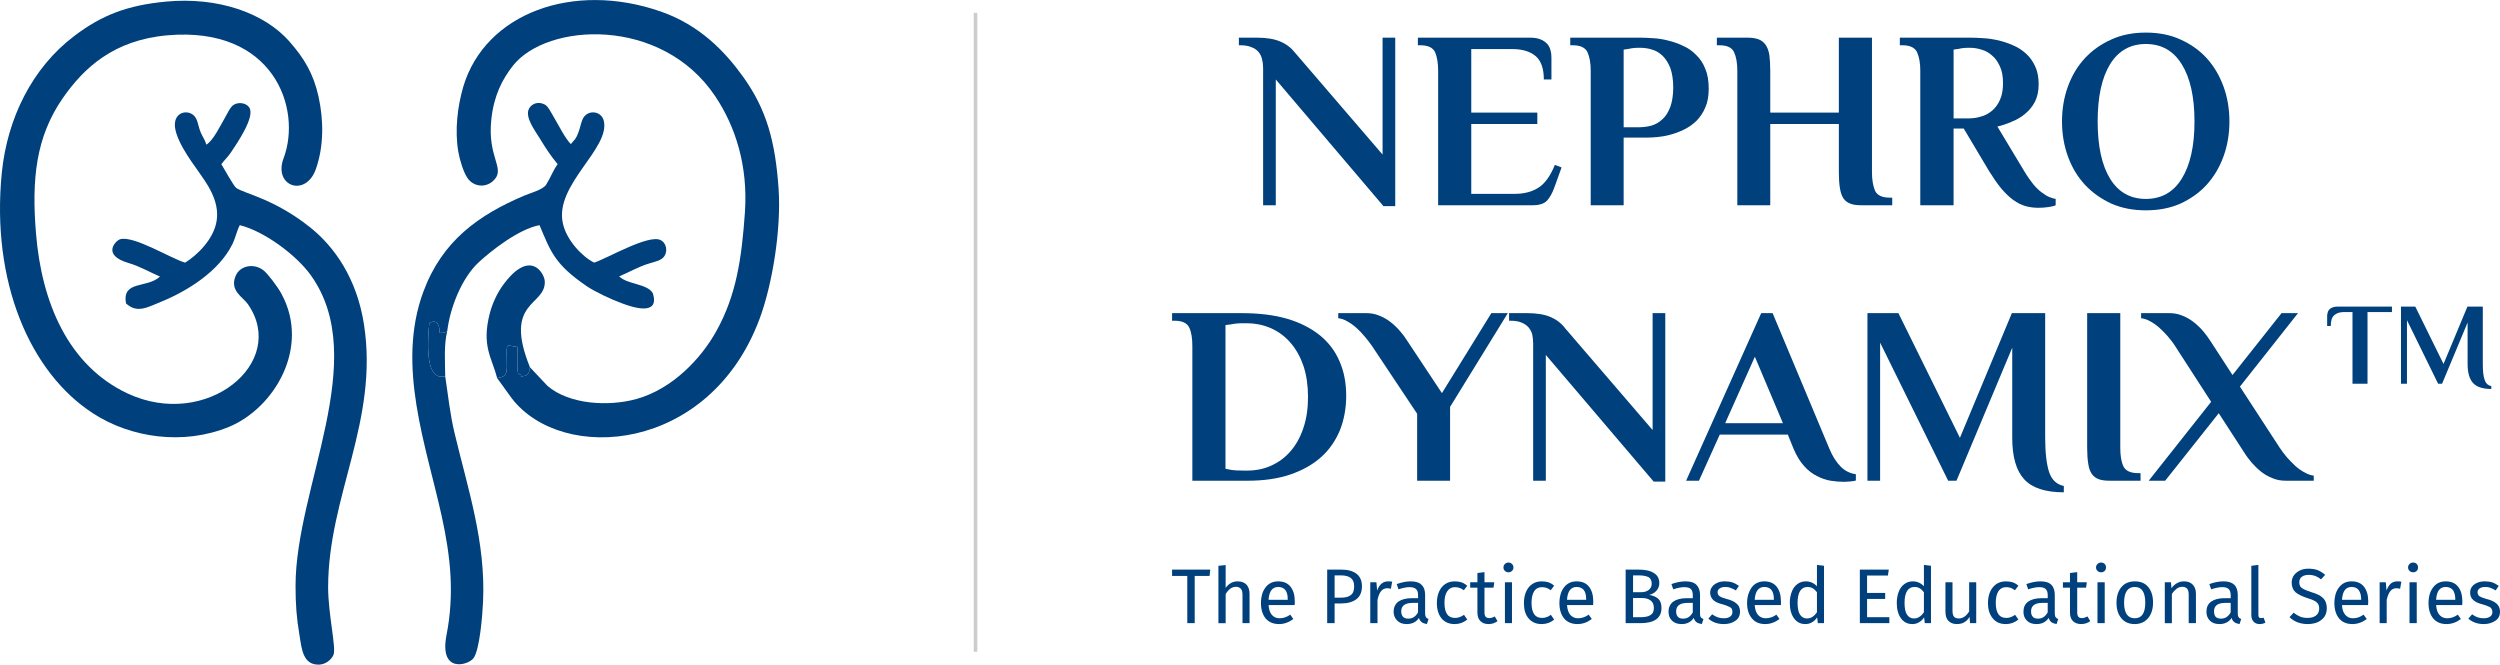
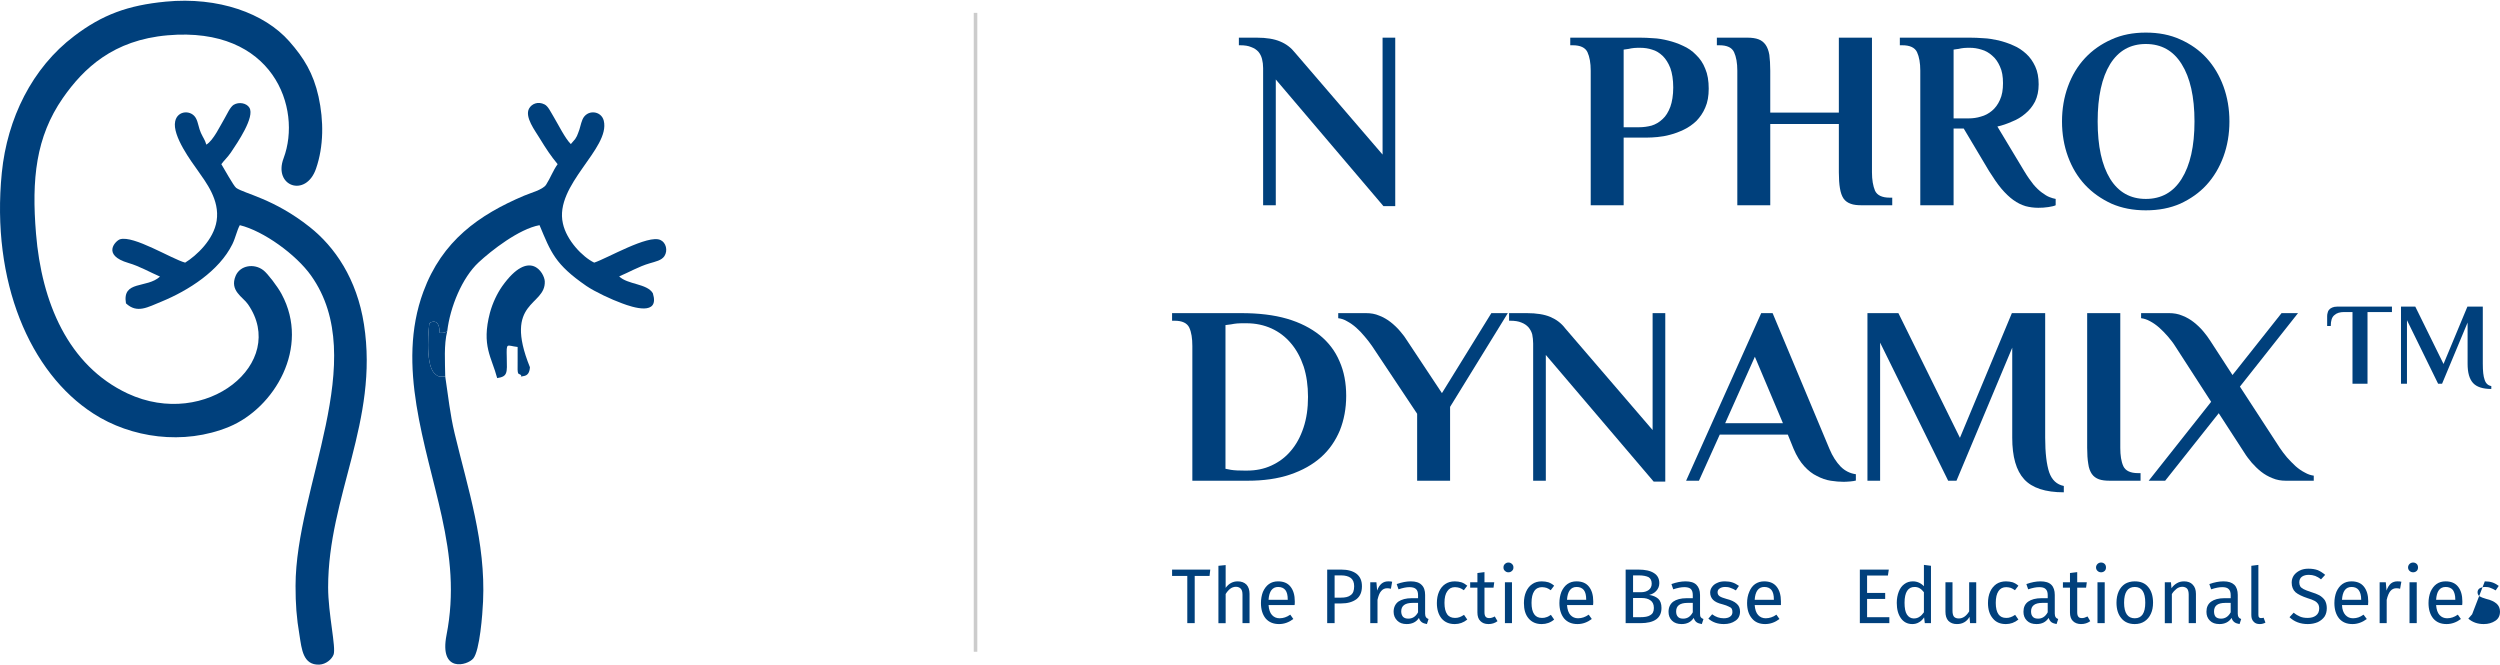
<svg xmlns="http://www.w3.org/2000/svg" xml:space="preserve" width="140.729mm" height="37.413mm" version="1.1" style="shape-rendering:geometricPrecision; text-rendering:geometricPrecision; image-rendering:optimizeQuality; fill-rule:evenodd; clip-rule:evenodd" viewBox="0 0 13813 3672">
  <defs>
    <style type="text/css">
   
    .str0 {stroke:#CCCCCC;stroke-width:19.63}
    .fil0 {fill:none}
    .fil2 {fill:#00407C}
    .fil1 {fill:#00407C;fill-rule:nonzero}
   
  </style>
  </defs>
  <g id="Layer_x0020_1">
    <line class="fil0 str0" x1="5390" y1="71" x2="5390" y2="3601" />
    <path class="fil1" d="M7639 854l0 -646 70 0 0 931 -65 0 -595 -700 0 695 -70 0 0 -758c0,-18 -2,-34 -6,-50 -4,-15 -10,-28 -20,-40 -10,-11 -23,-20 -40,-26 -16,-7 -36,-10 -61,-10l-7 0 0 -42 99 0c53,0 96,7 129,21 34,14 61,35 83,63l483 562z" />
-     <path id="1" class="fil1" d="M8453 208c24,0 44,3 60,10 15,6 27,15 36,25 9,10 15,22 18,36 4,13 5,27 5,41l0 119 -42 0c0,-60 -15,-103 -45,-129 -31,-26 -74,-39 -130,-39l-226 0 0 351 365 0 0 63 -365 0 0 386 240 0c51,0 95,-11 131,-34 36,-23 66,-65 91,-126l37 14 -40 111c-11,30 -24,54 -40,72 -17,18 -44,26 -82,26l-520 0 0 -744c0,-42 -6,-76 -17,-102 -12,-25 -39,-38 -81,-38l-14 0 0 -42 619 0z" />
    <path id="2" class="fil1" d="M9062 264c-11,0 -22,0 -33,1 -12,1 -21,3 -30,5 -10,1 -20,3 -28,4l0 429 84 0c24,0 47,-3 70,-9 23,-7 43,-19 61,-36 18,-16 32,-39 43,-68 10,-28 16,-64 16,-107 0,-43 -6,-79 -16,-107 -11,-28 -25,-50 -42,-67 -18,-17 -37,-29 -59,-35 -21,-7 -43,-10 -66,-10zm0 -56c21,0 45,1 72,3 27,1 55,6 83,13 28,7 55,16 82,29 27,12 51,28 72,50 22,21 39,46 51,77 13,30 19,67 19,110 0,40 -6,75 -19,104 -12,29 -29,53 -49,74 -21,20 -44,36 -69,48 -25,12 -51,22 -75,28 -25,7 -49,11 -71,13 -22,2 -40,3 -54,3l-133 0 0 374 -182 0 0 -744c0,-42 -6,-76 -18,-102 -12,-25 -39,-38 -81,-38l-14 0 0 -42 386 0z" />
    <path id="3" class="fil1" d="M10160 208l183 0 0 744c0,42 6,76 17,102 12,25 39,38 81,38l14 0 0 42 -168 0c-25,0 -45,-2 -61,-8 -17,-6 -30,-15 -40,-29 -10,-15 -16,-33 -20,-57 -4,-23 -6,-53 -6,-88l0 -267 -379 0 0 449 -182 0 0 -744c0,-42 -6,-76 -18,-102 -12,-25 -38,-38 -81,-38l-14 0 0 -42 169 0c24,0 45,3 61,9 16,6 29,16 39,30 10,14 17,33 21,56 3,24 5,53 5,87l0 232 379 0 0 -414z" />
    <path id="4" class="fil1" d="M10885 264c-11,0 -23,0 -34,1 -11,1 -21,3 -29,5 -11,1 -20,3 -28,4l0 380 84 0c22,0 45,-3 67,-10 23,-6 43,-17 61,-32 18,-15 33,-35 44,-60 12,-26 17,-56 17,-93 0,-36 -5,-67 -17,-92 -11,-25 -25,-45 -43,-60 -18,-16 -37,-27 -59,-33 -22,-7 -43,-10 -63,-10zm-35 446l-56 0 0 424 -184 0 0 -744c0,-42 -6,-76 -18,-102 -12,-25 -39,-38 -81,-38l-14 0 0 -42 388 0c22,0 47,1 74,3 27,1 55,6 83,12 28,7 56,16 82,28 27,11 50,27 71,46 21,19 37,42 50,70 13,28 19,61 19,99 0,37 -7,68 -20,95 -14,27 -32,49 -54,67 -22,19 -46,33 -74,44 -27,12 -53,21 -80,27l148 246c18,30 35,54 51,74 16,19 32,34 47,45 15,11 29,20 42,25 12,5 24,8 34,10l0 35c-8,4 -21,7 -40,10 -19,3 -38,4 -56,4 -24,0 -47,-3 -70,-9 -23,-7 -46,-18 -68,-34 -22,-16 -44,-37 -66,-63 -22,-26 -44,-59 -68,-97l-140 -235z" />
    <path id="5" class="fil1" d="M12125 671c0,-137 -24,-242 -71,-317 -46,-74 -112,-111 -198,-111 -85,0 -151,37 -197,111 -46,75 -69,180 -69,317 0,137 23,242 69,317 46,74 112,111 197,111 86,0 152,-37 198,-111 47,-75 71,-180 71,-317zm-732 0c0,-69 11,-134 33,-194 22,-60 53,-112 94,-156 41,-44 90,-78 146,-103 57,-26 120,-38 190,-38 71,0 134,12 191,38 56,25 105,59 145,103 40,44 71,96 93,156 22,60 33,125 33,194 0,69 -11,134 -33,194 -22,60 -53,112 -93,156 -40,44 -89,78 -145,104 -57,25 -120,37 -191,37 -70,0 -133,-12 -190,-37 -56,-26 -105,-60 -146,-104 -41,-44 -72,-96 -94,-156 -22,-60 -33,-125 -33,-194z" />
    <path id="6" class="fil1" d="M6876 1786c-14,0 -27,0 -40,1 -12,1 -24,3 -34,5 -11,1 -22,3 -31,4l0 794c9,2 20,4 31,6 19,3 44,4 74,4l14 0c49,0 94,-9 135,-28 41,-19 77,-45 107,-81 30,-35 53,-77 70,-128 17,-51 25,-107 25,-170 0,-62 -8,-118 -24,-168 -17,-50 -40,-93 -70,-128 -30,-36 -66,-63 -107,-82 -42,-19 -88,-29 -139,-29l-11 0zm-18 -56c96,0 181,10 253,31 72,21 132,52 181,91 48,39 85,87 109,144 25,56 37,120 37,191 0,70 -12,133 -35,191 -24,57 -58,107 -104,148 -46,41 -103,73 -171,96 -68,23 -146,34 -234,34l-306 0 0 -744c0,-42 -5,-76 -17,-102 -12,-25 -39,-38 -81,-38l-14 0 0 -42 382 0z" />
    <path id="7" class="fil1" d="M7967 2172l273 -442 91 0 -319 518 0 408 -182 0 0 -370 -249 -374c-12,-18 -26,-35 -41,-53 -15,-18 -30,-34 -47,-49 -16,-14 -33,-26 -50,-35 -16,-10 -33,-15 -49,-17l0 -28 153 0c27,0 51,4 74,14 23,9 44,21 63,36 19,15 37,32 52,50 16,18 29,36 40,54l191 288z" />
    <path id="8" class="fil1" d="M9131 2376l0 -646 70 0 0 931 -64 0 -596 -700 0 695 -70 0 0 -758c0,-18 -2,-34 -5,-50 -4,-15 -11,-28 -21,-40 -10,-11 -23,-20 -39,-26 -16,-7 -37,-10 -61,-10l-7 0 0 -42 98 0c53,0 97,7 130,21 33,14 61,35 82,63l483 562z" />
    <path id="9" class="fil1" d="M10108 2480c17,41 38,73 62,98 24,24 53,38 84,42l0 35c-7,2 -18,4 -31,5 -14,1 -26,2 -36,2 -22,0 -47,-2 -72,-6 -26,-4 -51,-13 -76,-26 -25,-12 -48,-30 -70,-54 -22,-24 -42,-56 -59,-96l-32 -79 -376 0 -115 255 -71 0 415 -926 63 0 314 750zm-576 -142l319 0 -155 -367 -164 367z" />
    <path id="10" class="fil1" d="M11300 2418c0,85 8,149 22,191 15,43 42,68 81,76l0 35c-102,0 -175,-24 -219,-72 -44,-48 -66,-124 -66,-230l0 -497 -308 735 -46 0 -376 -763 0 763 -70 0 0 -926 171 0 340 689 287 -689 184 0 0 688z" />
    <path id="11" class="fil1" d="M11532 1730l183 0 0 744c0,42 5,76 17,102 12,25 39,38 81,38l14 0 0 42 -169 0c-24,0 -44,-2 -61,-8 -16,-6 -29,-15 -39,-29 -10,-15 -17,-33 -20,-57 -4,-23 -6,-53 -6,-88l0 -744z" />
    <path id="12" class="fil1" d="M12335 2072l271 -342 91 0 -321 406 220 338c12,18 25,35 40,53 16,18 32,34 48,49 16,14 33,26 51,35 17,10 34,15 49,17l0 28 -154 0c-26,0 -51,-4 -74,-14 -23,-9 -44,-21 -63,-36 -19,-15 -36,-32 -52,-50 -15,-18 -29,-36 -40,-54l-142 -219 -296 373 -91 0 345 -436 -199 -308c-11,-18 -25,-35 -40,-53 -16,-18 -31,-34 -48,-49 -16,-14 -33,-26 -50,-35 -18,-10 -34,-15 -50,-17l0 -28 154 0c26,0 51,4 74,14 23,9 44,21 63,36 19,15 37,32 52,50 15,18 29,36 40,54l122 188z" />
    <path class="fil1" d="M13216 1694l0 30 -135 0 0 396 -83 0 0 -396 -46 0c-23,0 -41,5 -54,17 -14,11 -20,31 -20,60l-20 0 0 -55c0,-6 1,-13 3,-19 1,-6 4,-12 8,-16 4,-5 10,-9 17,-12 7,-3 16,-5 27,-5l303 0z" />
    <path id="1" class="fil1" d="M13718 2010c0,40 3,69 10,88 6,20 19,32 37,35l0 16c-47,0 -81,-11 -101,-33 -20,-22 -30,-57 -30,-106l0 -228 -141 338 -22 0 -172 -351 0 351 -33 0 0 -426 79 0 156 317 132 -317 85 0 0 316z" />
    <polygon class="fil1" points="6687,3147 6683,3182 6601,3182 6601,3443 6560,3443 6560,3182 6476,3182 6476,3147 " />
    <path id="1" class="fil1" d="M6838 3212c21,0 37,6 49,18 11,12 17,29 17,51l0 162 -39 0 0 -157c0,-16 -3,-27 -10,-34 -6,-6 -15,-10 -26,-10 -12,0 -23,4 -32,11 -9,7 -17,16 -25,29l0 161 -40 0 0 -317 40 -4 0 126c17,-24 40,-36 66,-36z" />
    <path id="2" class="fil1" d="M7154 3323c0,7 0,13 -1,20l-144 0c2,25 8,43 19,55 11,12 25,18 42,18 11,0 21,-2 30,-5 9,-3 19,-8 29,-15l17 24c-24,18 -50,28 -79,28 -31,0 -56,-10 -74,-31 -17,-21 -26,-49 -26,-85 0,-23 4,-44 11,-62 8,-18 19,-33 33,-43 14,-10 31,-15 50,-15 30,0 53,9 69,29 16,20 24,47 24,82zm-39 -11c0,-23 -4,-40 -13,-52 -9,-11 -22,-17 -40,-17 -32,0 -50,24 -53,71l106 0 0 -2z" />
    <path id="3" class="fil1" d="M7411 3147c36,0 64,8 84,23 20,16 30,38 30,69 0,32 -10,56 -31,72 -21,15 -48,23 -83,23l-37 0 0 109 -41 0 0 -296 78 0zm-2 155c24,0 42,-4 54,-14 13,-9 19,-25 19,-49 0,-21 -6,-36 -19,-46 -12,-9 -30,-14 -53,-14l-36 0 0 123 35 0z" />
    <path id="4" class="fil1" d="M7670 3212c8,0 15,0 22,2l-7 39c-7,-2 -14,-3 -20,-3 -14,0 -25,5 -34,16 -9,10 -15,26 -20,48l0 129 -40 0 0 -226 34 0 4 46c6,-17 14,-30 25,-39 10,-8 22,-12 36,-12z" />
    <path id="5" class="fil1" d="M7874 3390c0,9 2,16 5,20 3,5 8,8 14,10l-9 28c-12,-2 -21,-5 -28,-10 -7,-5 -13,-13 -16,-24 -15,23 -38,34 -68,34 -22,0 -39,-6 -52,-19 -13,-13 -20,-29 -20,-49 0,-24 9,-43 26,-56 18,-12 42,-19 74,-19l35 0 0 -17c0,-16 -4,-27 -12,-34 -8,-7 -20,-10 -36,-10 -16,0 -36,4 -60,12l-10 -29c28,-10 54,-15 78,-15 26,0 46,6 59,19 14,13 20,32 20,56l0 103zm-93 28c23,0 41,-11 54,-35l0 -52 -30 0c-42,0 -63,16 -63,47 0,13 4,23 10,30 7,7 17,10 29,10z" />
    <path id="6" class="fil1" d="M8038 3212c13,0 25,2 36,5 12,4 22,10 33,19l-19 25c-8,-6 -16,-10 -24,-13 -7,-2 -16,-4 -25,-4 -18,0 -32,7 -42,22 -11,15 -16,36 -16,65 0,28 5,49 15,63 10,14 25,20 43,20 9,0 17,-1 25,-4 7,-2 15,-7 25,-13l18 26c-21,17 -44,25 -69,25 -31,0 -55,-10 -73,-31 -17,-21 -26,-49 -26,-85 0,-24 4,-45 12,-63 8,-18 19,-32 34,-42 15,-10 32,-15 53,-15z" />
    <path id="7" class="fil1" d="M8274 3432c-15,11 -31,16 -50,16 -20,0 -34,-6 -45,-17 -11,-11 -16,-27 -16,-47l0 -137 -40 0 0 -30 40 0 0 -51 39 -5 0 56 54 0 -4 30 -50 0 0 135c0,12 2,20 6,25 5,6 11,8 21,8 9,0 19,-3 30,-9l15 26z" />
    <path id="8" class="fil1" d="M8354 3217l0 226 -39 0 0 -226 39 0zm-20 -109c9,0 15,3 20,8 6,5 8,12 8,19 0,8 -2,14 -8,19 -5,5 -11,8 -20,8 -8,0 -14,-3 -19,-8 -6,-5 -8,-11 -8,-19 0,-7 2,-14 8,-19 5,-5 11,-8 19,-8z" />
    <path id="9" class="fil1" d="M8518 3212c14,0 26,2 37,5 11,4 22,10 32,19l-19 25c-8,-6 -15,-10 -23,-13 -8,-2 -16,-4 -25,-4 -18,0 -33,7 -43,22 -10,15 -15,36 -15,65 0,28 5,49 15,63 10,14 24,20 43,20 9,0 17,-1 24,-4 8,-2 16,-7 25,-13l18 26c-20,17 -43,25 -69,25 -30,0 -54,-10 -72,-31 -18,-21 -26,-49 -26,-85 0,-24 4,-45 12,-63 8,-18 19,-32 34,-42 14,-10 32,-15 52,-15z" />
    <path id="10" class="fil1" d="M8803 3323c0,7 0,13 -1,20l-144 0c2,25 8,43 19,55 11,12 25,18 42,18 11,0 21,-2 30,-5 9,-3 19,-8 29,-15l17 24c-24,18 -50,28 -79,28 -31,0 -56,-10 -74,-31 -17,-21 -26,-49 -26,-85 0,-23 4,-44 11,-62 8,-18 19,-33 33,-43 14,-10 31,-15 50,-15 30,0 53,9 69,29 16,20 24,47 24,82zm-39 -11c0,-23 -4,-40 -13,-52 -9,-11 -22,-17 -40,-17 -32,0 -50,24 -53,71l106 0 0 -2z" />
    <path id="11" class="fil1" d="M9112 3287c21,3 37,10 50,21 12,11 18,28 18,51 0,56 -39,84 -117,84l-81 0 0 -296 70 0c37,0 66,6 86,19 20,12 30,31 30,56 0,17 -6,31 -17,43 -10,11 -23,18 -39,22zm-89 -108l0 93 44 0c17,0 31,-4 42,-12 11,-8 17,-20 17,-35 0,-17 -6,-29 -17,-36 -12,-6 -30,-10 -53,-10l-33 0zm40 231c24,0 43,-3 55,-11 13,-7 20,-20 20,-40 0,-20 -7,-34 -19,-42 -12,-9 -28,-13 -48,-13l-48 0 0 106 40 0z" />
    <path id="12" class="fil1" d="M9393 3390c0,9 1,16 4,20 4,5 8,8 15,10l-9 28c-12,-2 -22,-5 -29,-10 -7,-5 -12,-13 -16,-24 -15,23 -37,34 -67,34 -22,0 -40,-6 -53,-19 -13,-13 -19,-29 -19,-49 0,-24 9,-43 26,-56 17,-12 42,-19 74,-19l34 0 0 -17c0,-16 -4,-27 -11,-34 -8,-7 -20,-10 -36,-10 -17,0 -37,4 -61,12l-10 -29c28,-10 54,-15 78,-15 27,0 47,6 60,19 13,13 20,32 20,56l0 103zm-93 28c23,0 40,-11 53,-35l0 -52 -29 0c-42,0 -63,16 -63,47 0,13 3,23 10,30 6,7 16,10 29,10z" />
    <path id="13" class="fil1" d="M9531 3212c15,0 29,2 41,6 13,4 24,11 36,19l-17 25c-10,-6 -20,-11 -30,-14 -9,-4 -19,-5 -29,-5 -13,0 -23,3 -30,8 -8,5 -12,12 -12,21 0,10 4,17 11,22 7,5 20,10 38,15 25,6 44,15 56,26 13,11 19,25 19,44 0,23 -9,40 -26,51 -17,12 -38,18 -63,18 -35,0 -63,-10 -86,-30l21 -24c20,15 41,22 64,22 15,0 27,-3 35,-9 9,-6 13,-15 13,-25 0,-8 -1,-14 -4,-19 -3,-5 -9,-9 -17,-12 -7,-4 -19,-8 -33,-12 -25,-6 -42,-14 -53,-25 -10,-10 -16,-24 -16,-40 0,-12 4,-23 11,-32 7,-10 17,-17 29,-22 12,-6 26,-8 42,-8z" />
    <path id="14" class="fil1" d="M9840 3323c0,7 0,13 0,20l-145 0c2,25 8,43 19,55 11,12 25,18 42,18 11,0 21,-2 30,-5 10,-3 19,-8 29,-15l17 24c-24,18 -50,28 -79,28 -31,0 -56,-10 -73,-31 -18,-21 -27,-49 -27,-85 0,-23 4,-44 12,-62 7,-18 18,-33 32,-43 15,-10 31,-15 50,-15 30,0 53,9 69,29 16,20 24,47 24,82zm-39 -11c0,-23 -4,-40 -13,-52 -9,-11 -22,-17 -40,-17 -32,0 -50,24 -53,71l106 0 0 -2z" />
-     <path id="15" class="fil1" d="M10078 3126l0 317 -34 0 -4 -32c-8,12 -17,21 -28,27 -11,7 -24,10 -37,10 -27,0 -48,-11 -63,-32 -15,-21 -23,-49 -23,-85 0,-23 4,-44 11,-62 7,-18 17,-32 31,-42 13,-10 29,-15 47,-15 23,0 44,9 61,27l0 -118 39 5zm-95 291c12,0 23,-3 31,-9 9,-5 17,-14 25,-25l0 -111c-7,-9 -15,-17 -24,-22 -8,-5 -18,-7 -28,-7 -18,0 -31,7 -41,22 -9,14 -14,36 -14,65 0,29 4,51 13,65 9,14 22,22 38,22z" />
    <polygon id="16" class="fil1" points="10436,3147 10431,3180 10316,3180 10316,3276 10416,3276 10416,3309 10316,3309 10316,3410 10439,3410 10439,3443 10276,3443 10276,3147 " />
    <path id="17" class="fil1" d="M10669 3126l0 317 -34 0 -4 -32c-8,12 -17,21 -28,27 -11,7 -24,10 -37,10 -27,0 -48,-11 -63,-32 -15,-21 -23,-49 -23,-85 0,-23 4,-44 11,-62 7,-18 17,-32 31,-42 13,-10 29,-15 47,-15 23,0 44,9 61,27l0 -118 39 5zm-95 291c12,0 23,-3 31,-9 9,-5 17,-14 25,-25l0 -111c-7,-9 -15,-17 -24,-22 -8,-5 -18,-7 -28,-7 -18,0 -31,7 -41,22 -9,14 -14,36 -14,65 0,29 4,51 13,65 9,14 22,22 38,22z" />
    <path id="18" class="fil1" d="M10919 3443l-34 0 -3 -35c-8,14 -18,24 -29,30 -12,7 -25,10 -41,10 -20,0 -35,-6 -47,-18 -11,-12 -16,-29 -16,-51l0 -162 39 0 0 158c0,15 3,26 8,32 6,7 15,10 27,10 22,0 41,-13 57,-39l0 -161 39 0 0 226z" />
    <path id="19" class="fil1" d="M11083 3212c13,0 26,2 37,5 11,4 22,10 32,19l-19 25c-8,-6 -16,-10 -23,-13 -8,-2 -16,-4 -25,-4 -19,0 -33,7 -43,22 -10,15 -15,36 -15,65 0,28 5,49 15,63 10,14 24,20 43,20 8,0 17,-1 24,-4 7,-2 16,-7 25,-13l18 26c-21,17 -44,25 -69,25 -31,0 -55,-10 -72,-31 -18,-21 -27,-49 -27,-85 0,-24 4,-45 12,-63 8,-18 20,-32 34,-42 15,-10 33,-15 53,-15z" />
    <path id="20" class="fil1" d="M11353 3390c0,9 2,16 5,20 3,5 8,8 14,10l-9 28c-11,-2 -21,-5 -28,-10 -7,-5 -12,-13 -16,-24 -15,23 -37,34 -67,34 -23,0 -40,-6 -53,-19 -13,-13 -19,-29 -19,-49 0,-24 8,-43 26,-56 17,-12 42,-19 73,-19l35 0 0 -17c0,-16 -4,-27 -12,-34 -7,-7 -19,-10 -35,-10 -17,0 -37,4 -61,12l-10 -29c28,-10 54,-15 78,-15 27,0 47,6 60,19 13,13 19,32 19,56l0 103zm-92 28c22,0 40,-11 53,-35l0 -52 -30 0c-41,0 -62,16 -62,47 0,13 3,23 10,30 6,7 16,10 29,10z" />
    <path id="21" class="fil1" d="M11549 3432c-15,11 -32,16 -51,16 -19,0 -34,-6 -45,-17 -11,-11 -16,-27 -16,-47l0 -137 -39 0 0 -30 39 0 0 -51 40 -5 0 56 53 0 -4 30 -49 0 0 135c0,12 2,20 6,25 4,6 11,8 21,8 8,0 18,-3 30,-9l15 26z" />
    <path id="22" class="fil1" d="M11629 3217l0 226 -40 0 0 -226 40 0zm-20 -109c8,0 15,3 20,8 5,5 7,12 7,19 0,8 -2,14 -7,19 -5,5 -12,8 -20,8 -8,0 -15,-3 -20,-8 -5,-5 -8,-11 -8,-19 0,-7 3,-14 8,-19 5,-5 12,-8 20,-8z" />
    <path id="23" class="fil1" d="M11795 3212c32,0 57,10 74,31 18,21 27,50 27,87 0,23 -4,44 -12,61 -8,18 -20,32 -35,42 -15,10 -33,15 -54,15 -32,0 -57,-11 -74,-32 -18,-21 -27,-50 -27,-86 0,-23 4,-44 12,-62 8,-18 20,-32 35,-42 15,-9 33,-14 54,-14zm0 31c-39,0 -59,29 -59,87 0,57 20,86 59,86 39,0 58,-29 58,-86 0,-58 -19,-87 -58,-87z" />
    <path id="24" class="fil1" d="M12067 3212c21,0 37,6 48,18 12,12 18,29 18,51l0 162 -40 0 0 -157c0,-16 -3,-27 -9,-34 -6,-6 -15,-10 -26,-10 -12,0 -23,4 -32,11 -9,7 -18,16 -26,29l0 161 -39 0 0 -226 34 0 3 33c8,-12 18,-21 30,-28 12,-7 25,-10 39,-10z" />
    <path id="25" class="fil1" d="M12364 3390c0,9 2,16 5,20 3,5 8,8 14,10l-9 28c-12,-2 -21,-5 -28,-10 -7,-5 -13,-13 -16,-24 -15,23 -38,34 -67,34 -23,0 -40,-6 -53,-19 -13,-13 -19,-29 -19,-49 0,-24 8,-43 26,-56 17,-12 41,-19 73,-19l35 0 0 -17c0,-16 -4,-27 -12,-34 -7,-7 -19,-10 -35,-10 -17,0 -37,4 -61,12l-10 -29c28,-10 54,-15 78,-15 27,0 46,6 60,19 13,13 19,32 19,56l0 103zm-92 28c22,0 40,-11 53,-35l0 -52 -30 0c-42,0 -62,16 -62,47 0,13 3,23 9,30 7,7 17,10 30,10z" />
    <path id="26" class="fil1" d="M12486 3448c-15,0 -26,-4 -34,-13 -9,-9 -13,-21 -13,-37l0 -272 39 -5 0 276c0,7 1,11 4,14 2,3 5,4 10,4 6,0 11,-1 15,-2l10 27c-9,5 -20,8 -31,8z" />
    <path id="27" class="fil1" d="M12755 3142c20,0 37,3 51,8 14,6 28,15 41,26l-23 25c-11,-9 -22,-15 -32,-19 -11,-4 -23,-6 -35,-6 -15,0 -28,3 -38,10 -10,7 -15,18 -15,32 0,8 2,15 5,21 3,6 10,11 19,16 9,5 23,10 41,16 18,5 34,12 46,18 12,7 22,16 30,27 7,12 11,27 11,44 0,18 -4,33 -12,46 -9,13 -21,23 -37,31 -16,7 -35,11 -56,11 -41,0 -75,-13 -101,-38l23 -25c12,10 24,17 36,22 12,5 26,7 41,7 19,0 34,-4 46,-13 12,-9 18,-22 18,-39 0,-10 -2,-18 -6,-25 -4,-6 -10,-12 -19,-17 -9,-5 -22,-10 -39,-15 -30,-10 -53,-21 -67,-33 -14,-13 -21,-31 -21,-53 0,-15 4,-28 12,-40 8,-11 19,-20 33,-27 14,-7 30,-10 48,-10z" />
    <path id="28" class="fil1" d="M13085 3323c0,7 -1,13 -1,20l-144 0c1,25 8,43 19,55 11,12 25,18 42,18 11,0 21,-2 30,-5 9,-3 18,-8 28,-15l18 24c-24,18 -51,28 -79,28 -32,0 -56,-10 -74,-31 -17,-21 -26,-49 -26,-85 0,-23 4,-44 11,-62 8,-18 19,-33 33,-43 14,-10 31,-15 50,-15 30,0 53,9 69,29 16,20 24,47 24,82zm-39 -11c0,-23 -5,-40 -14,-52 -8,-11 -22,-17 -39,-17 -33,0 -50,24 -53,71l106 0 0 -2z" />
    <path id="29" class="fil1" d="M13246 3212c8,0 15,0 22,2l-7 39c-7,-2 -13,-3 -20,-3 -14,0 -25,5 -34,16 -8,10 -15,26 -20,48l0 129 -39 0 0 -226 34 0 4 46c6,-17 14,-30 24,-39 10,-8 22,-12 36,-12z" />
    <path id="30" class="fil1" d="M13353 3217l0 226 -40 0 0 -226 40 0zm-20 -109c8,0 15,3 20,8 5,5 7,12 7,19 0,8 -2,14 -7,19 -5,5 -12,8 -20,8 -8,0 -15,-3 -20,-8 -5,-5 -8,-11 -8,-19 0,-7 3,-14 8,-19 5,-5 12,-8 20,-8z" />
    <path id="31" class="fil1" d="M13605 3323c0,7 0,13 -1,20l-144 0c2,25 8,43 19,55 11,12 25,18 42,18 11,0 21,-2 30,-5 9,-3 19,-8 29,-15l17 24c-24,18 -51,28 -79,28 -32,0 -56,-10 -74,-31 -17,-21 -26,-49 -26,-85 0,-23 4,-44 11,-62 8,-18 19,-33 33,-43 14,-10 31,-15 50,-15 30,0 53,9 69,29 16,20 24,47 24,82zm-39 -11c0,-23 -5,-40 -13,-52 -9,-11 -23,-17 -40,-17 -33,0 -50,24 -53,71l106 0 0 -2z" />
-     <path id="32" class="fil1" d="M13729 3212c16,0 30,2 42,6 12,4 24,11 35,19l-17 25c-10,-6 -20,-11 -29,-14 -9,-4 -19,-5 -29,-5 -13,0 -23,3 -31,8 -7,5 -11,12 -11,21 0,10 4,17 10,22 8,5 20,10 38,15 26,6 44,15 57,26 12,11 19,25 19,44 0,23 -9,40 -26,51 -18,12 -39,18 -64,18 -34,0 -62,-10 -85,-30l21 -24c19,15 40,22 63,22 15,0 27,-3 36,-9 9,-6 13,-15 13,-25 0,-8 -2,-14 -5,-19 -3,-5 -8,-9 -16,-12 -8,-4 -19,-8 -34,-12 -24,-6 -41,-14 -52,-25 -11,-10 -16,-24 -16,-40 0,-12 3,-23 10,-32 7,-10 17,-17 29,-22 13,-6 27,-8 42,-8z" />
+     <path id="32" class="fil1" d="M13729 3212c16,0 30,2 42,6 12,4 24,11 35,19l-17 25c-10,-6 -20,-11 -29,-14 -9,-4 -19,-5 -29,-5 -13,0 -23,3 -31,8 -7,5 -11,12 -11,21 0,10 4,17 10,22 8,5 20,10 38,15 26,6 44,15 57,26 12,11 19,25 19,44 0,23 -9,40 -26,51 -18,12 -39,18 -64,18 -34,0 -62,-10 -85,-30l21 -24z" />
    <g id="_2344030813264">
      <path class="fil2" d="M915 9c-208,20 -350,72 -505,190 -233,176 -370,456 -400,755 -60,602 155,1105 506,1331 207,134 498,177 750,73 250,-104 449,-438 290,-733 -21,-40 -78,-115 -101,-132 -50,-39 -128,-28 -153,31 -35,83 41,117 68,157 224,323 -230,696 -665,493 -330,-155 -475,-505 -506,-883 -25,-301 -1,-534 148,-749 115,-165 279,-321 579,-347 585,-51 744,404 641,679 -59,155 123,220 179,58 43,-124 43,-265 14,-398 -29,-130 -81,-214 -162,-306 -137,-155 -391,-247 -683,-219z" />
-       <path class="fil2" d="M2928 2029c-2,29 -12,46 -36,49 -35,5 -4,7 -14,-6 -15,-13 -20,11 -18,-78 0,-26 0,-51 0,-77 -62,-7 -62,-29 -60,59 2,85 5,104 -53,113l80 111c280,364 1095,301 1370,-439 71,-191 120,-496 105,-716 -18,-263 -66,-438 -194,-618 -104,-145 -242,-288 -456,-363 -486,-170 -971,10 -1092,414 -32,109 -48,242 -28,359 8,46 28,114 52,148 31,44 93,55 138,17 79,-69 -32,-125 -7,-345 14,-129 60,-219 119,-294 187,-238 821,-275 1118,169 113,169 181,385 164,639 -18,256 -47,460 -159,660 -83,149 -240,317 -439,373 -153,43 -372,32 -493,-72l-97 -103z" />
      <path class="fil2" d="M1140 799c-8,-28 -17,-36 -30,-65 -12,-26 -15,-57 -26,-78 -24,-50 -103,-48 -116,14 -18,80 93,227 124,271 45,65 123,163 105,279 -16,104 -112,193 -174,231 -76,-21 -285,-152 -360,-129 -24,8 -103,87 47,131 62,18 120,52 174,75 -72,67 -210,19 -188,148 62,58 120,21 197,-10 148,-61 318,-169 391,-317 18,-37 25,-76 41,-105 131,32 311,162 394,279 330,465 -86,1169 -86,1714 0,100 5,174 22,274 12,75 19,165 110,161 36,-2 68,-29 78,-55 15,-38 -30,-226 -30,-372 0,-504 281,-919 198,-1453 -39,-252 -162,-429 -300,-538 -198,-157 -361,-184 -406,-216 -14,-10 -70,-112 -82,-131 15,-21 34,-37 53,-65 37,-55 133,-196 102,-247 -15,-25 -57,-34 -87,-16 -20,13 -36,51 -49,73 -25,42 -63,124 -102,147z" />
      <path class="fil2" d="M2460 2080c-26,0 -36,7 -60,-18 -55,-54 -28,-275 -28,-275 4,-7 57,-35 57,52 11,0 16,1 27,-2l11 -4c1,0 3,-2 4,-3 16,-134 82,-295 173,-380 71,-66 223,-185 337,-206 63,150 85,216 259,336 47,32 139,75 197,96 58,22 210,72 170,-56 -32,-54 -139,-47 -186,-93 51,-21 109,-55 168,-72 33,-10 66,-16 82,-40 20,-31 9,-75 -22,-89 -67,-32 -295,102 -366,125 -64,-31 -153,-123 -173,-217 -48,-213 263,-413 226,-567 -14,-57 -94,-64 -118,-6 -10,24 -13,49 -23,72 -5,15 -9,23 -17,35l-24 28c-31,-30 -70,-109 -94,-149 -16,-26 -31,-60 -51,-70 -37,-19 -72,-3 -86,23 -25,47 35,124 57,161 41,67 62,98 101,146 -26,36 -39,75 -64,114 -19,28 -89,46 -121,60 -250,106 -453,249 -557,531 -151,409 16,849 102,1242 48,220 71,425 26,655 -41,211 116,168 148,129 36,-44 51,-246 54,-315 15,-327 -83,-619 -157,-928 -26,-109 -35,-204 -52,-315z" />
      <path class="fil2" d="M2747 2089c58,-9 55,-28 53,-113 -2,-88 -2,-66 60,-59 0,26 0,51 0,77 -2,89 3,65 18,78 10,13 -21,11 14,6 24,-3 34,-20 36,-49 -150,-370 88,-336 82,-475 -2,-45 -83,-186 -235,27 -28,40 -53,92 -68,147 -48,183 10,246 40,361z" />
      <path class="fil2" d="M2460 2080c-1,-81 -8,-175 11,-250 -1,1 -3,3 -4,3l-11 4c-11,3 -16,2 -27,2 0,-87 -53,-59 -57,-52 0,0 -27,221 28,275 24,25 34,18 60,18z" />
    </g>
  </g>
</svg>